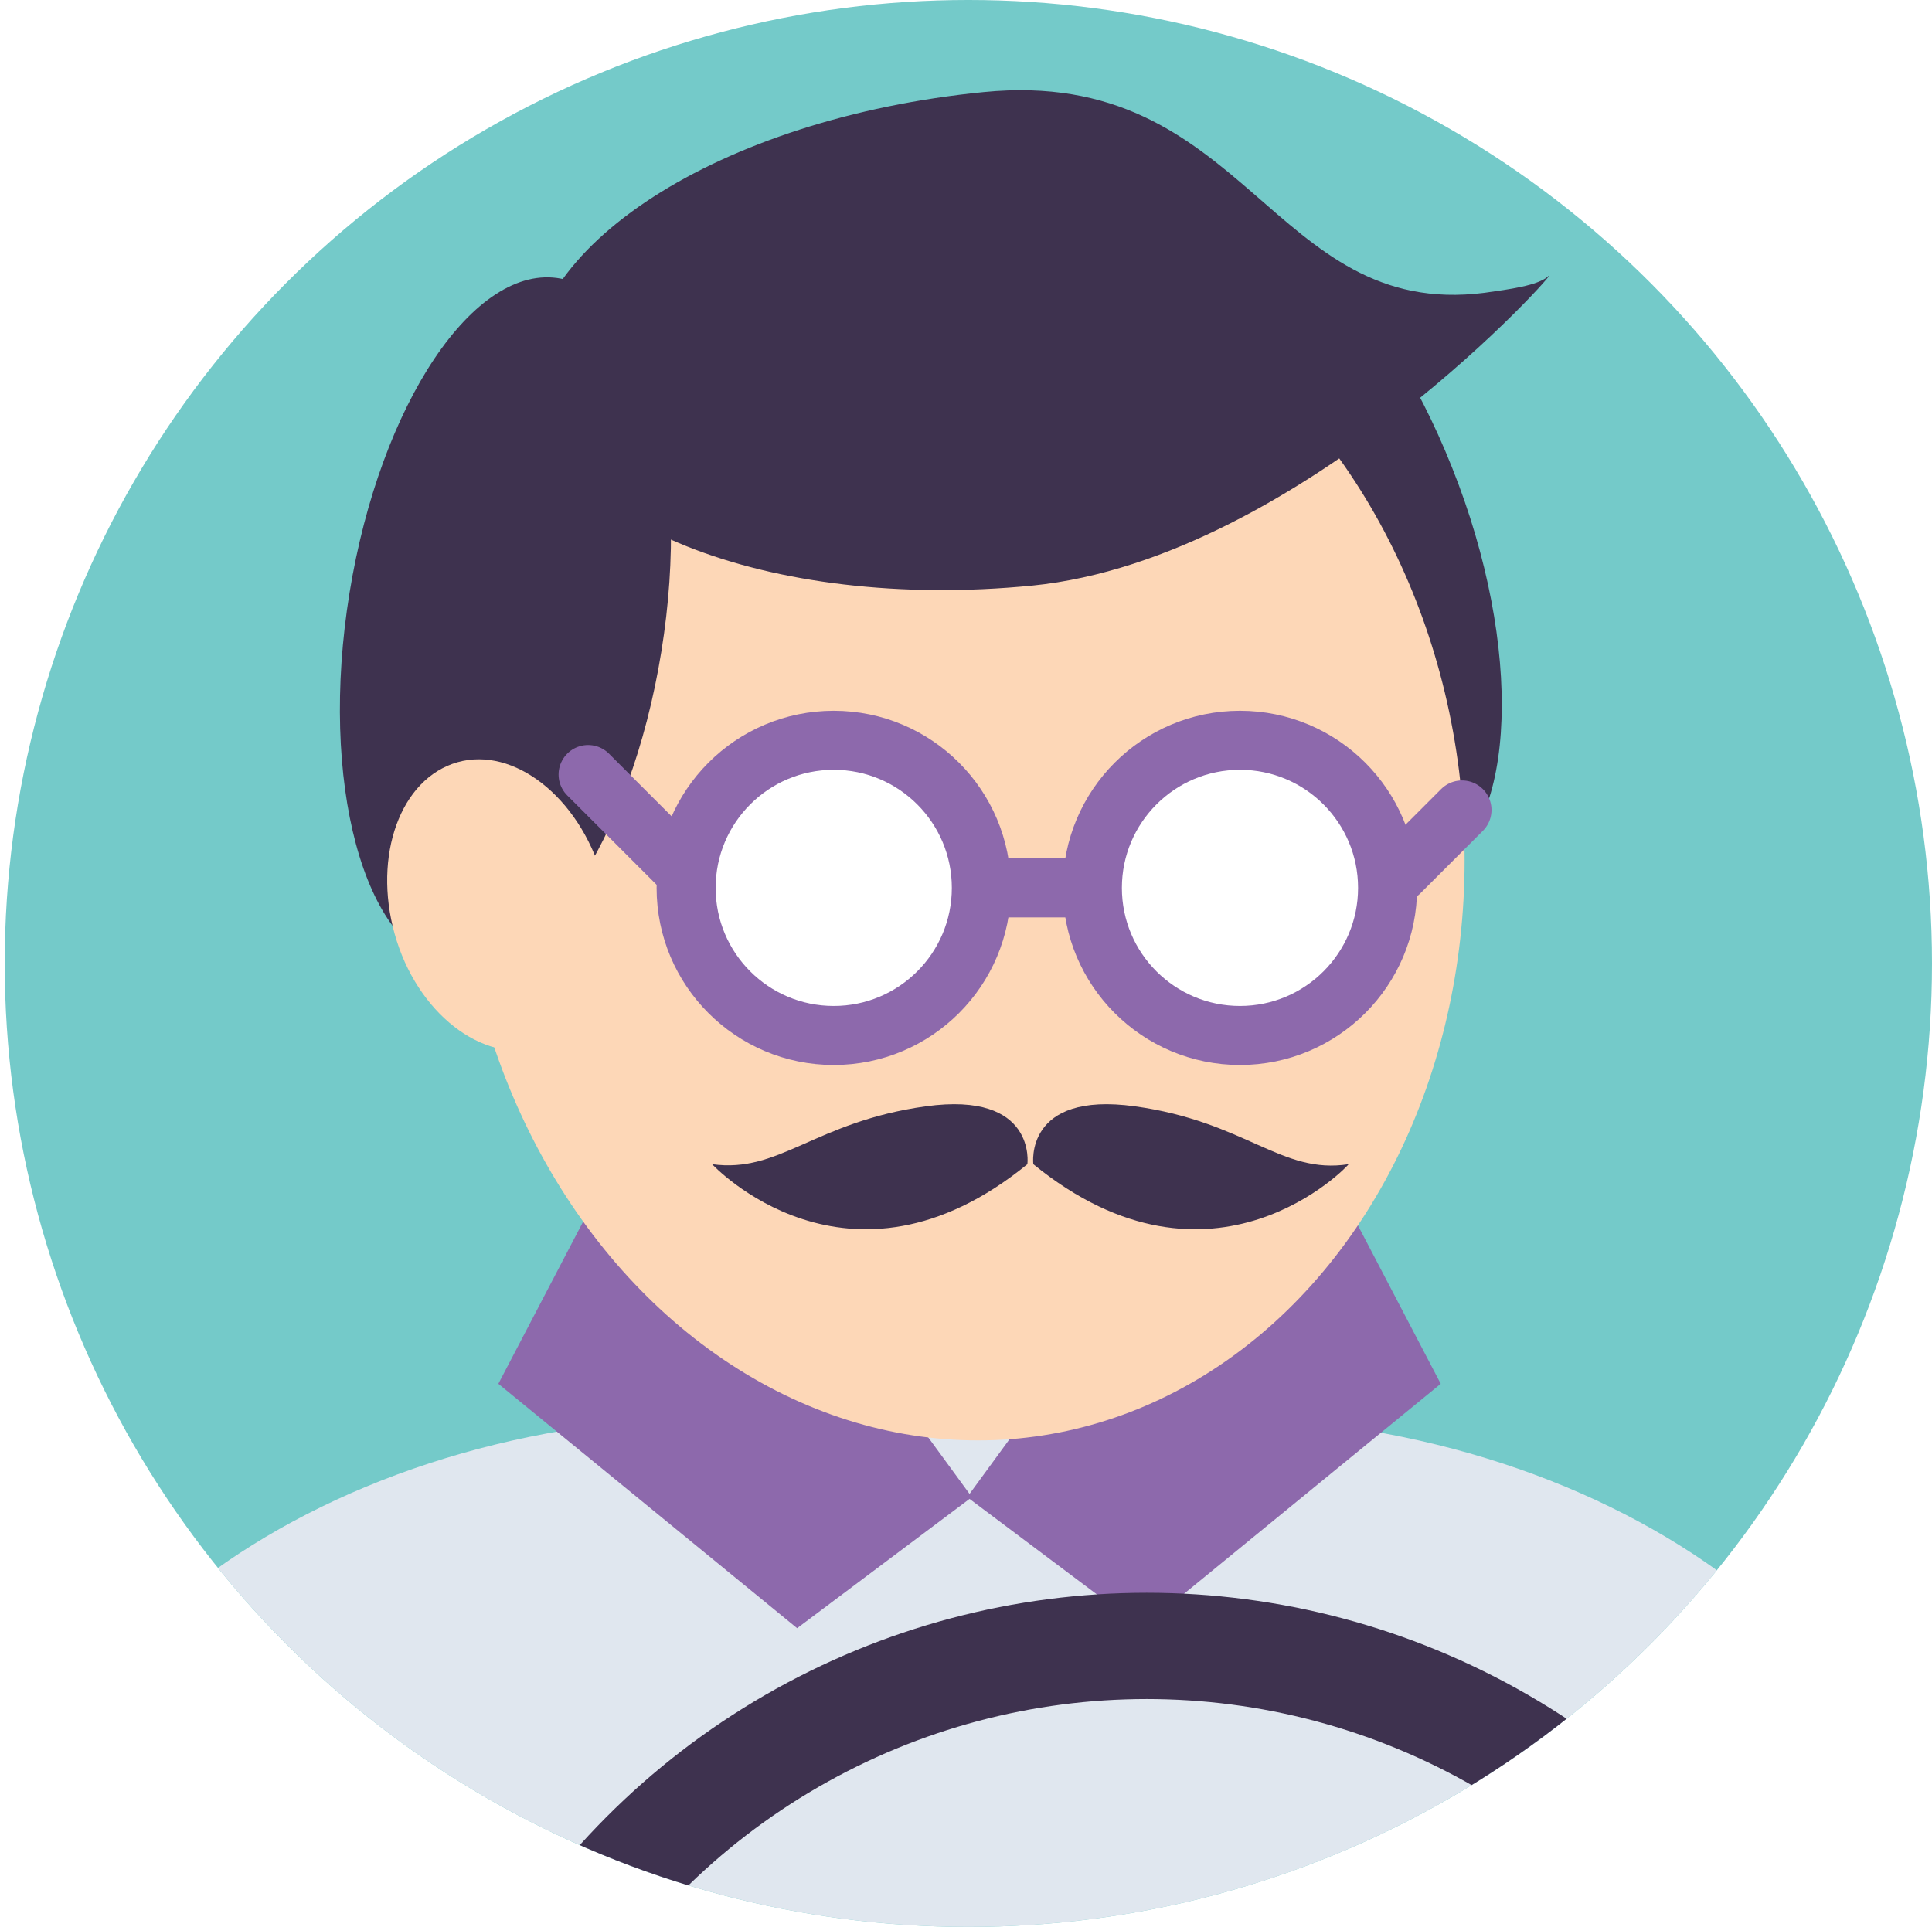
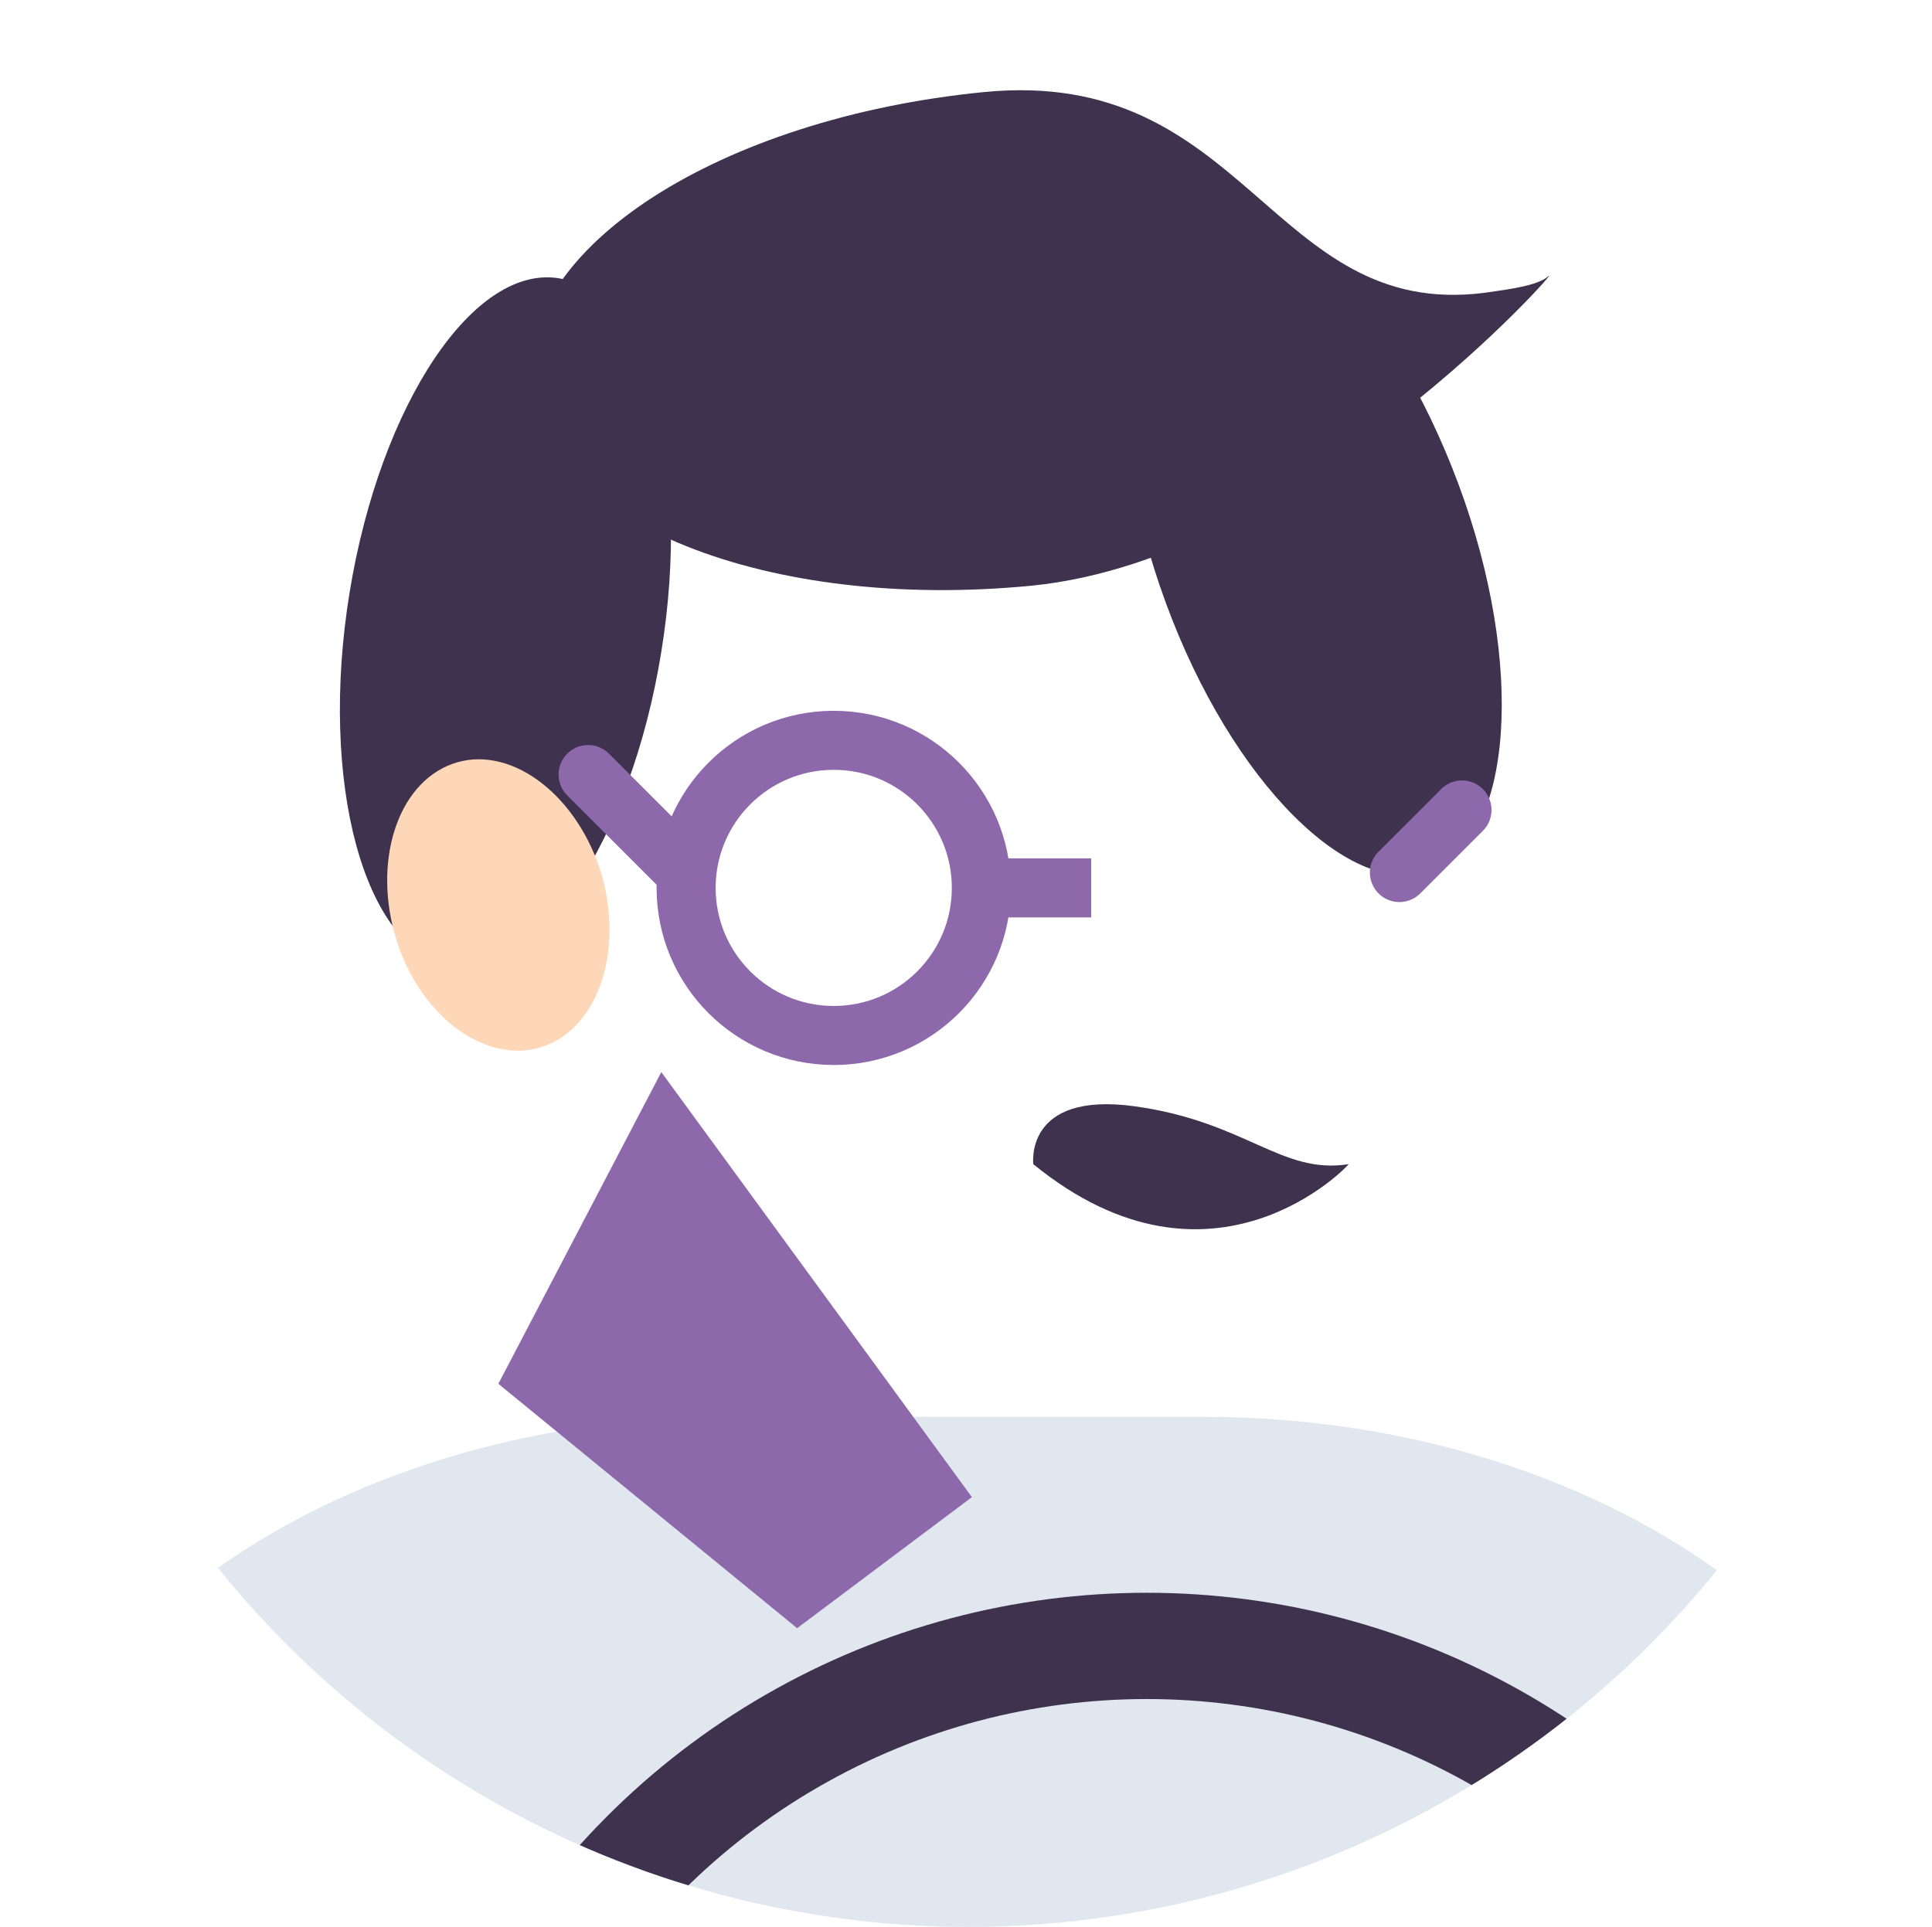
<svg xmlns="http://www.w3.org/2000/svg" xmlns:xlink="http://www.w3.org/1999/xlink" xml:space="preserve" id="Layer_1" x="0" y="0" style="enable-background:new 0 0 163.6 163.2" version="1.1" viewBox="0 0 163.6 163.2">
  <style type="text/css">.st0{clip-path:url(#SVGID_2_)}.st1{fill:#74cac9}.st2{fill:#e0e7ef}.st3{fill:#8d69ac}.st4{fill:#3e324f}.st5{fill:#fdd7b7}.st6,.st7,.st8{fill:#fff;stroke:#8d69ac;stroke-width:5;stroke-miterlimit:10}.st7,.st8{fill:none}.st8{stroke-linecap:round}.st9{clip-path:url(#SVGID_4_)}.st10{fill:none;stroke:#3e324f;stroke-width:9;stroke-miterlimit:10}</style>
  <g>
    <defs>
      <circle id="SVGID_1_" cx="82" cy="81.6" r="81.6" />
    </defs>
    <clipPath id="SVGID_2_">
      <use xlink:href="#SVGID_1_" style="overflow:visible" />
    </clipPath>
    <g class="st0">
-       <path d="M0 0h163.6v164.4H0z" class="st1" />
      <path d="M0 164.4h163.6c0-24.4-27.8-44.4-61.7-44.4H61.7C27.7 120 0 140 0 164.4" class="st2" />
      <path d="m67.5 137.9-25.3-20.7L56 90.8l26.3 36z" class="st3" />
-       <path d="m96.7 137.9 25.3-20.7-13.8-26.4-26.3 36z" class="st3" />
      <path d="M98.7 51c5.6 15.3 15.8 25.4 22.6 22.7s7.9-17.4 2.2-32.7-15.7-25.5-22.5-22.7c-6.9 2.8-7.9 17.4-2.3 32.7z" class="st4" />
-       <ellipse cx="81.4" cy="71.1" class="st5" rx="42.6" ry="51" transform="matrix(.995 -.096 .096 .995 -6.466 8.155)" />
      <path d="M56 55.2c-2.6 16.1-10.6 28-17.9 26.6S27 66.2 29.6 50.2s10.6-28 17.9-26.6S58.6 39.2 56 55.2z" class="st4" />
      <path d="M125.7 24.8c2.1-.3 4.5-.6 5.4-1.4 1.6-1.4-20.7 23.9-43.7 26.2-22.4 2.2-41.4-5.4-42.5-17S61 10 83.3 7.8s24.3 19.3 42.4 17z" class="st4" />
      <path d="M50.8 73.6c2.1 6.6 0 13.3-4.7 15s-10.4-2.3-12.5-8.9 0-13.3 4.7-15 10.3 2.3 12.5 8.9z" class="st5" />
      <circle cx="70.6" cy="75.2" r="12.5" class="st6" />
-       <circle cx="105" cy="75.2" r="12.5" class="st6" />
      <path d="M83.1 75.2h9.3" class="st7" />
      <path d="m58.1 73.9-8.3-8.3M118.5 73.9l5.3-5.3" class="st8" />
-       <path d="M87 98.6s.8-6.2-8.6-4.9-12.4 5.7-18.1 4.9c0 0 11.5 12.4 26.7 0z" class="st4" />
      <path d="M87.5 98.6s-.8-6.2 8.6-4.9 12.4 5.8 18.1 4.9c.1 0-11.5 12.4-26.7 0z" class="st4" />
      <g>
        <defs>
          <path id="SVGID_3_" d="M0 0h163.6v164.4H0z" />
        </defs>
        <clipPath id="SVGID_4_">
          <use xlink:href="#SVGID_3_" style="overflow:visible" />
        </clipPath>
        <g class="st9">
          <circle cx="97.1" cy="199.5" r="60.1" class="st10" />
        </g>
      </g>
    </g>
  </g>
</svg>